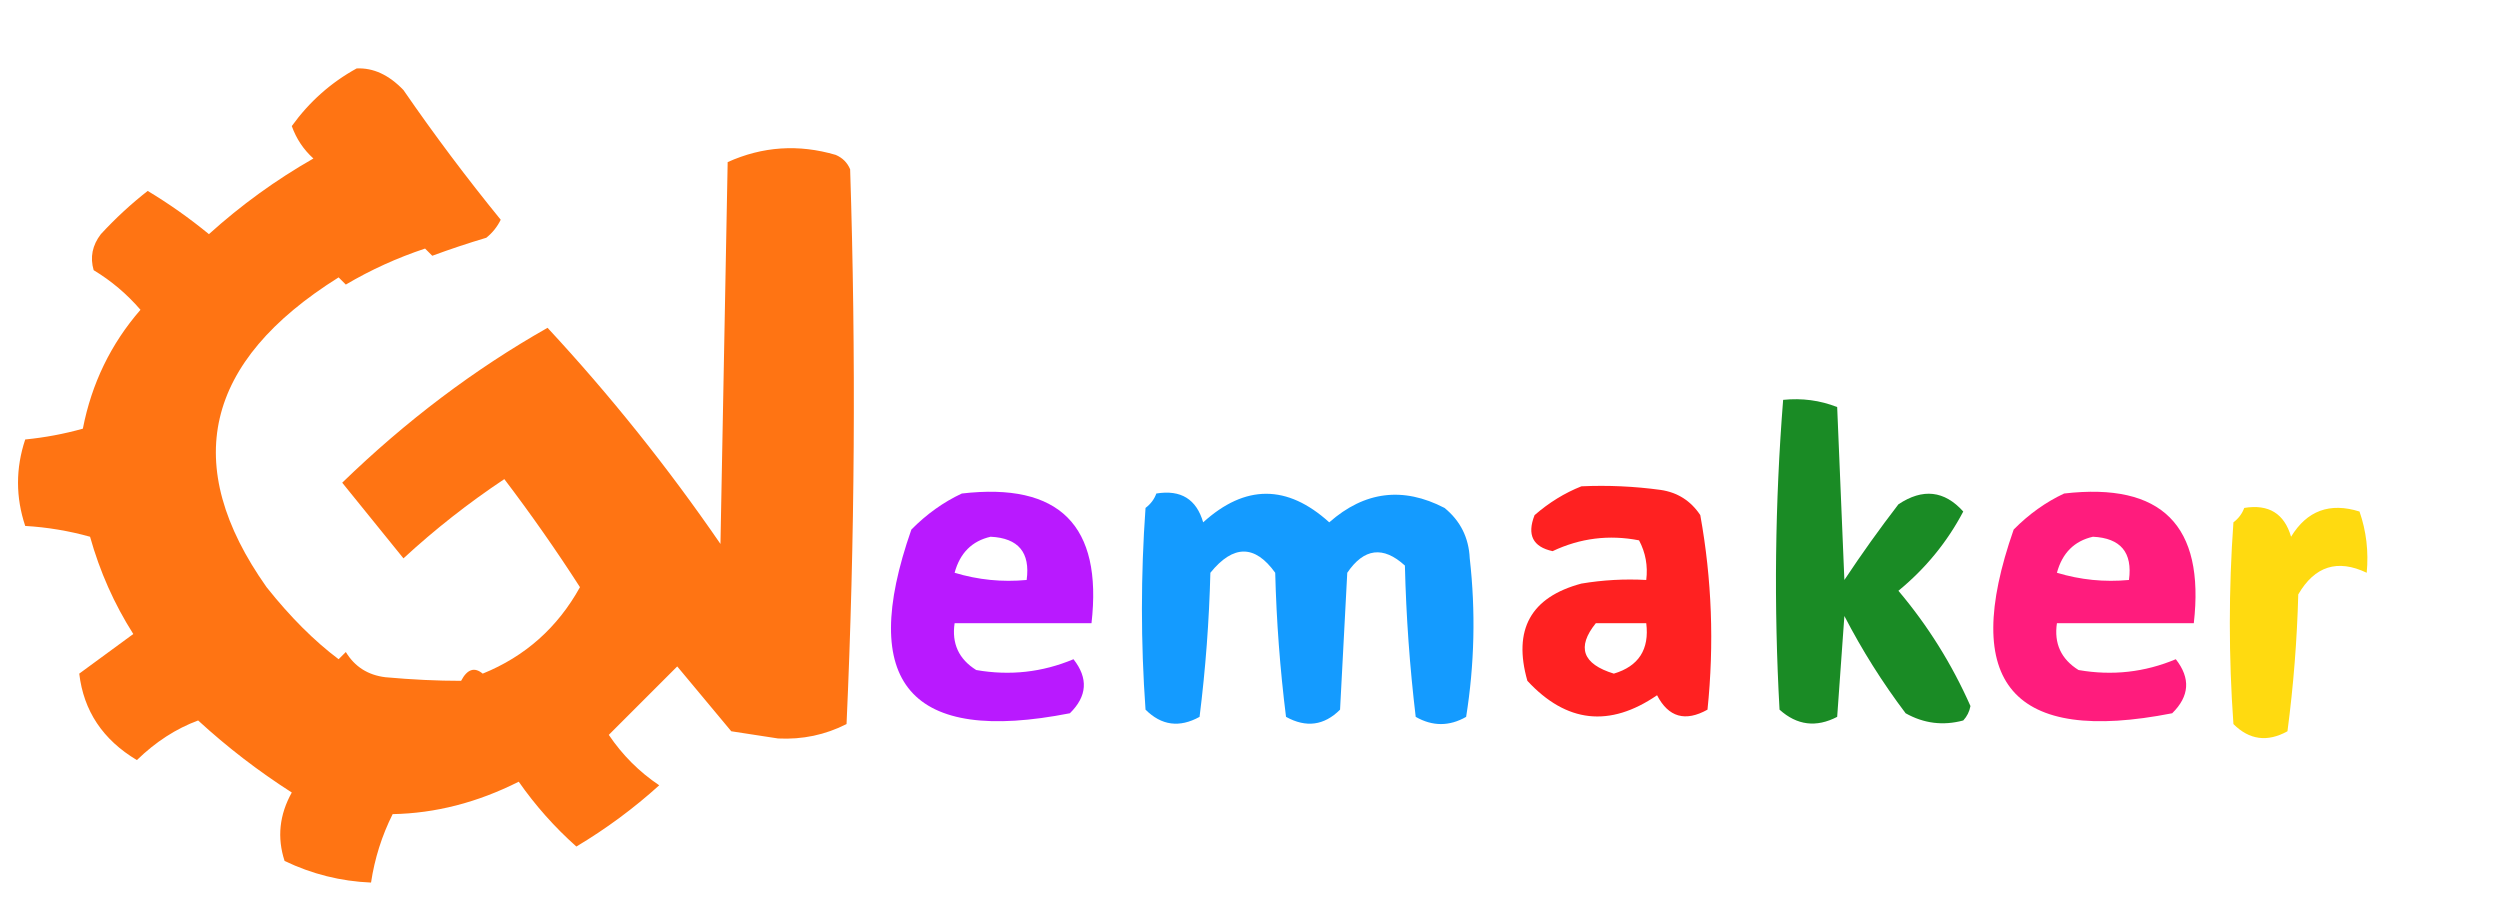
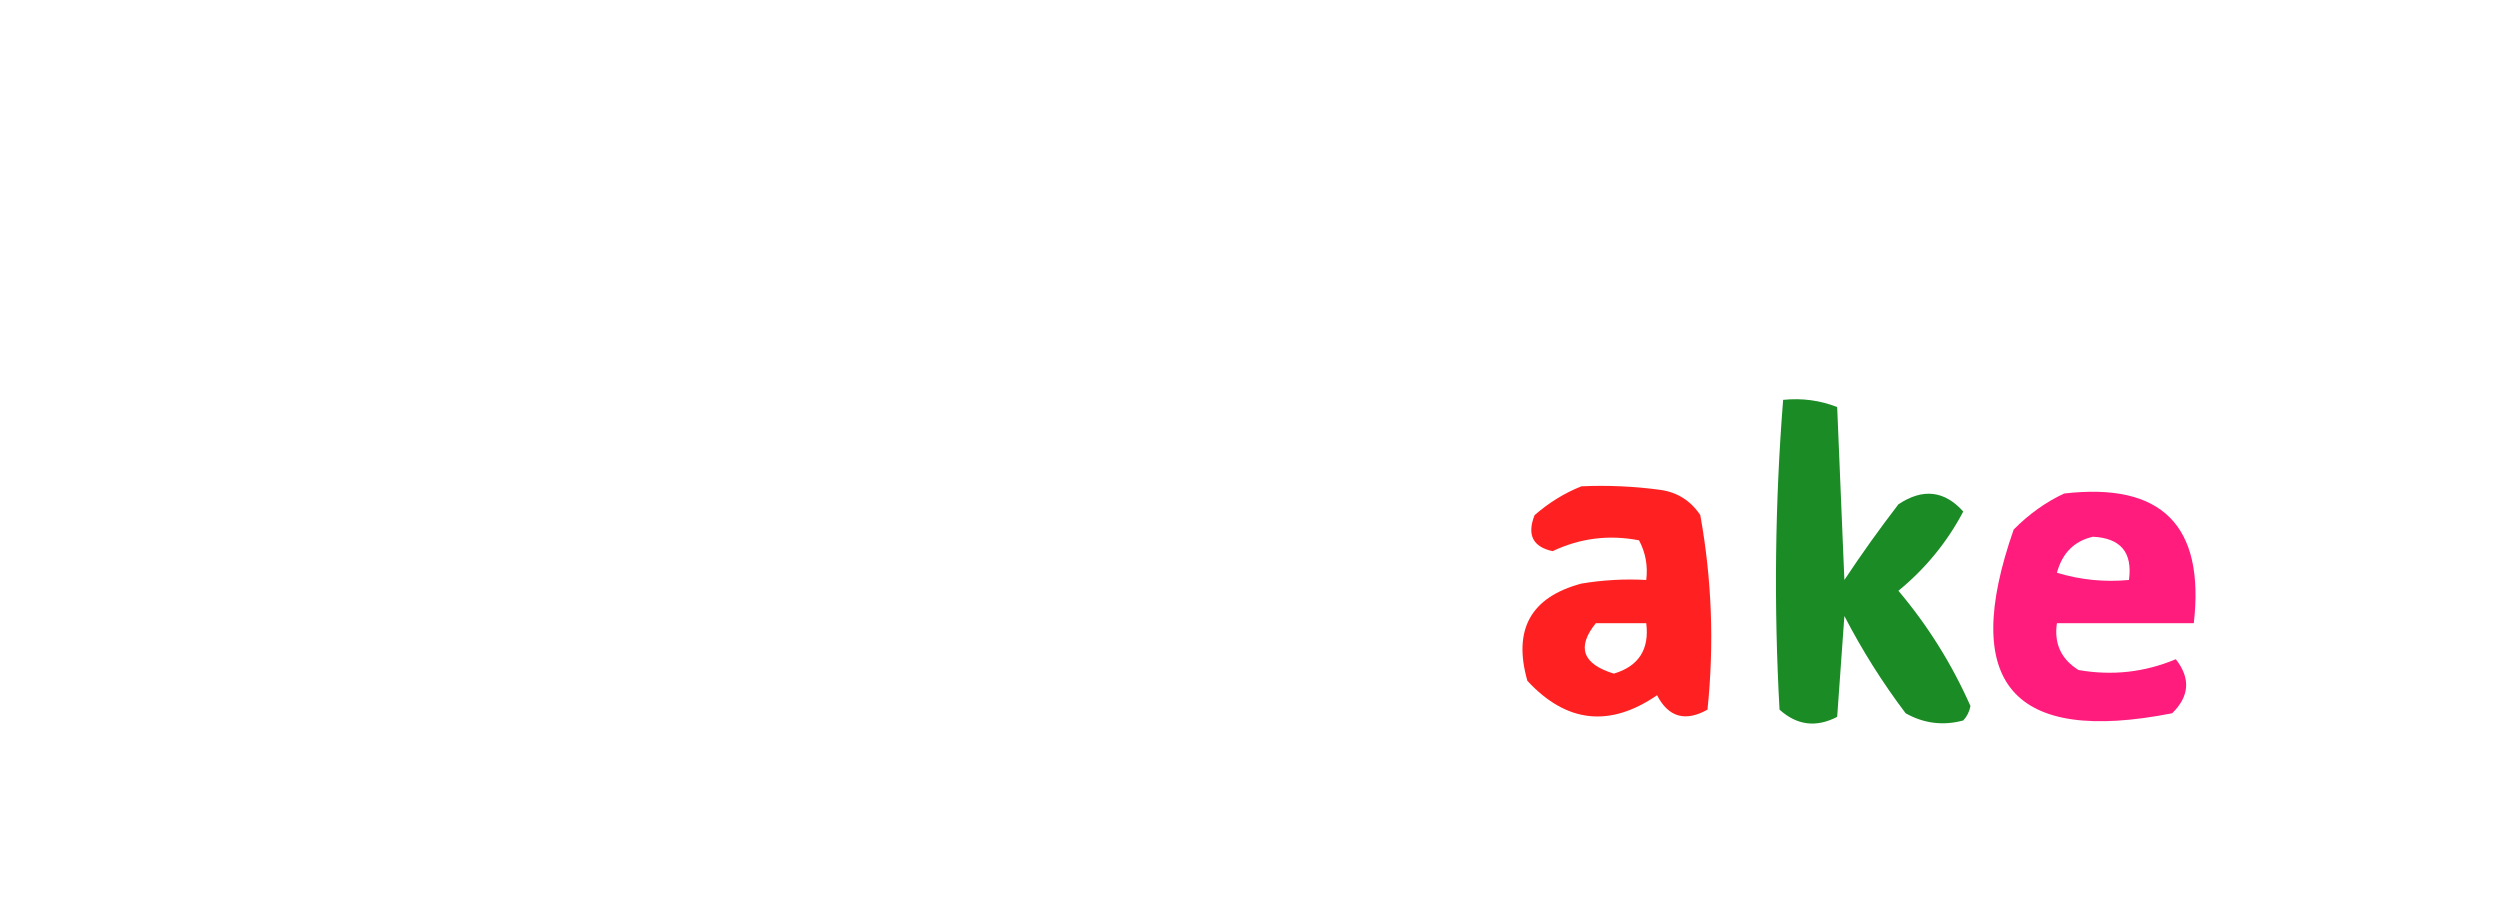
<svg xmlns="http://www.w3.org/2000/svg" version="1.1" width="347px" height="126px" style="shape-rendering:geometricPrecision; text-rendering:geometricPrecision; image-rendering:optimizeQuality; fill-rule:evenodd; clip-rule:evenodd">
  <g>
-     <path style="opacity:0.925" fill="#ff6900" d="M 49.5,9.5 C 51.807,9.388 53.973,10.387 56,12.5C 60.257,18.679 64.757,24.679 69.5,30.5C 69.023,31.478 68.357,32.311 67.5,33C 64.947,33.761 62.447,34.594 60,35.5C 59.667,35.167 59.333,34.833 59,34.5C 55.13,35.787 51.464,37.453 48,39.5C 47.667,39.167 47.333,38.833 47,38.5C 28.341,50.189 25.008,64.522 37,81.5C 40.279,85.625 43.613,88.959 47,91.5C 47.333,91.167 47.667,90.833 48,90.5C 49.236,92.538 51.069,93.705 53.5,94C 57.199,94.334 60.699,94.501 64,94.5C 64.853,92.875 65.853,92.542 67,93.5C 72.891,91.111 77.391,87.111 80.5,81.5C 77.195,76.362 73.695,71.362 70,66.5C 65.022,69.816 60.355,73.483 56,77.5C 53.197,74.025 50.364,70.525 47.5,67C 56.349,58.419 65.849,51.252 76,45.5C 84.699,54.874 92.699,64.874 100,75.5C 100.333,57.833 100.667,40.167 101,22.5C 105.845,20.317 110.845,19.983 116,21.5C 116.945,21.905 117.612,22.572 118,23.5C 118.824,49.209 118.657,74.876 117.5,100.5C 114.547,102.001 111.381,102.668 108,102.5C 105.833,102.167 103.667,101.833 101.5,101.5C 99,98.5 96.5,95.5 94,92.5C 90.833,95.667 87.667,98.833 84.5,102C 86.395,104.806 88.728,107.14 91.5,109C 87.961,112.202 84.128,115.035 80,117.5C 76.985,114.818 74.319,111.818 72,108.5C 66.26,111.392 60.427,112.892 54.5,113C 52.998,116.005 51.998,119.171 51.5,122.5C 47.307,122.326 43.307,121.326 39.5,119.5C 38.442,116.26 38.775,113.093 40.5,110C 35.877,107.044 31.544,103.71 27.5,100C 24.431,101.139 21.598,102.972 19,105.5C 14.274,102.674 11.607,98.674 11,93.5C 13.5,91.667 16,89.833 18.5,88C 15.853,83.832 13.853,79.332 12.5,74.5C 9.553,73.679 6.553,73.179 3.5,73C 2.167,69 2.167,65 3.5,61C 6.224,60.73 8.891,60.23 11.5,59.5C 12.719,53.231 15.386,47.731 19.5,43C 17.612,40.81 15.445,38.977 13,37.5C 12.479,35.711 12.813,34.044 14,32.5C 16.043,30.288 18.209,28.288 20.5,26.5C 23.447,28.271 26.281,30.271 29,32.5C 33.472,28.461 38.306,24.961 43.5,22C 42.128,20.758 41.128,19.258 40.5,17.5C 42.927,14.131 45.927,11.464 49.5,9.5 Z" />
-   </g>
+     </g>
  <g>
    <path style="opacity:0.896" fill="#007e0d" d="M 247.5,55.5 C 250.119,55.232 252.619,55.565 255,56.5C 255.333,64.5 255.667,72.5 256,80.5C 258.377,76.912 260.877,73.412 263.5,70C 266.881,67.748 269.881,68.082 272.5,71C 270.27,75.236 267.27,78.903 263.5,82C 267.591,86.845 270.924,92.178 273.5,98C 273.355,98.772 273.022,99.439 272.5,100C 269.697,100.755 267.03,100.422 264.5,99C 261.292,94.753 258.458,90.253 256,85.5C 255.667,90.167 255.333,94.833 255,99.5C 252.084,101.013 249.418,100.68 247,98.5C 246.201,84.122 246.367,69.788 247.5,55.5 Z" />
  </g>
  <g>
    <path style="opacity:0.871" fill="#fe0000" d="M 219.5,67.5 C 223.182,67.335 226.848,67.501 230.5,68C 232.848,68.346 234.681,69.513 236,71.5C 237.609,80.398 237.942,89.398 237,98.5C 233.914,100.22 231.581,99.553 230,96.5C 223.415,101.01 217.415,100.343 212,94.5C 209.974,87.378 212.474,82.878 219.5,81C 222.482,80.502 225.482,80.335 228.5,80.5C 228.739,78.533 228.406,76.7 227.5,75C 223.33,74.188 219.33,74.688 215.5,76.5C 212.754,75.904 211.92,74.237 213,71.5C 215.013,69.752 217.18,68.418 219.5,67.5 Z M 221.5,86.5 C 223.833,86.5 226.167,86.5 228.5,86.5C 228.951,90.139 227.451,92.472 224,93.5C 219.649,92.166 218.815,89.833 221.5,86.5 Z" />
  </g>
  <g>
-     <path style="opacity:0.901" fill="#b100ff" d="M 133.5,68.5 C 147.05,66.928 153.05,72.928 151.5,86.5C 145.167,86.5 138.833,86.5 132.5,86.5C 132.081,89.325 133.081,91.491 135.5,93C 140.174,93.814 144.674,93.314 149,91.5C 151.074,94.137 150.907,96.637 148.5,99C 126.357,103.354 119.023,94.854 126.5,73.5C 128.618,71.358 130.952,69.692 133.5,68.5 Z M 137.5,74.5 C 141.353,74.686 143.019,76.686 142.5,80.5C 139.102,80.82 135.768,80.487 132.5,79.5C 133.245,76.754 134.912,75.088 137.5,74.5 Z" />
-   </g>
+     </g>
  <g>
-     <path style="opacity:0.921" fill="#0093ff" d="M 160.5,68.5 C 163.895,67.944 166.062,69.277 167,72.5C 172.829,67.215 178.663,67.215 184.5,72.5C 189.403,68.18 194.736,67.513 200.5,70.5C 202.703,72.295 203.869,74.629 204,77.5C 204.831,84.856 204.665,92.189 203.5,99.5C 201.167,100.833 198.833,100.833 196.5,99.5C 195.669,92.524 195.169,85.524 195,78.5C 191.988,75.75 189.321,76.083 187,79.5C 186.667,85.833 186.333,92.167 186,98.5C 183.791,100.706 181.291,101.04 178.5,99.5C 177.669,92.858 177.169,86.192 177,79.5C 174.182,75.576 171.182,75.576 168,79.5C 167.831,86.192 167.331,92.858 166.5,99.5C 163.709,101.04 161.209,100.706 159,98.5C 158.333,89.167 158.333,79.833 159,70.5C 159.717,69.956 160.217,69.289 160.5,68.5 Z" />
-   </g>
+     </g>
  <g>
    <path style="opacity:0.889" fill="#ff006d" d="M 286.5,68.5 C 300.05,66.928 306.05,72.928 304.5,86.5C 298.167,86.5 291.833,86.5 285.5,86.5C 285.081,89.325 286.081,91.491 288.5,93C 293.174,93.814 297.674,93.314 302,91.5C 304.074,94.137 303.907,96.637 301.5,99C 279.357,103.354 272.023,94.854 279.5,73.5C 281.618,71.358 283.952,69.692 286.5,68.5 Z M 290.5,74.5 C 294.353,74.686 296.019,76.686 295.5,80.5C 292.102,80.82 288.768,80.487 285.5,79.5C 286.245,76.754 287.912,75.088 290.5,74.5 Z" />
  </g>
  <g>
-     <path style="opacity:0.935" fill="#ffd800" d="M 311.5,70.5 C 314.895,69.944 317.062,71.277 318,74.5C 320.206,70.875 323.373,69.708 327.5,71C 328.444,73.719 328.777,76.552 328.5,79.5C 324.455,77.57 321.288,78.57 319,82.5C 318.831,88.859 318.331,95.193 317.5,101.5C 314.709,103.04 312.209,102.706 310,100.5C 309.333,91.167 309.333,81.833 310,72.5C 310.717,71.956 311.217,71.289 311.5,70.5 Z" />
-   </g>
+     </g>
  <g>
-     <path style="opacity:0.004" fill="#fe6a00" d="M 54.5,92.5 C 55.833,93.167 55.833,93.167 54.5,92.5 Z" />
-   </g>
+     </g>
</svg>